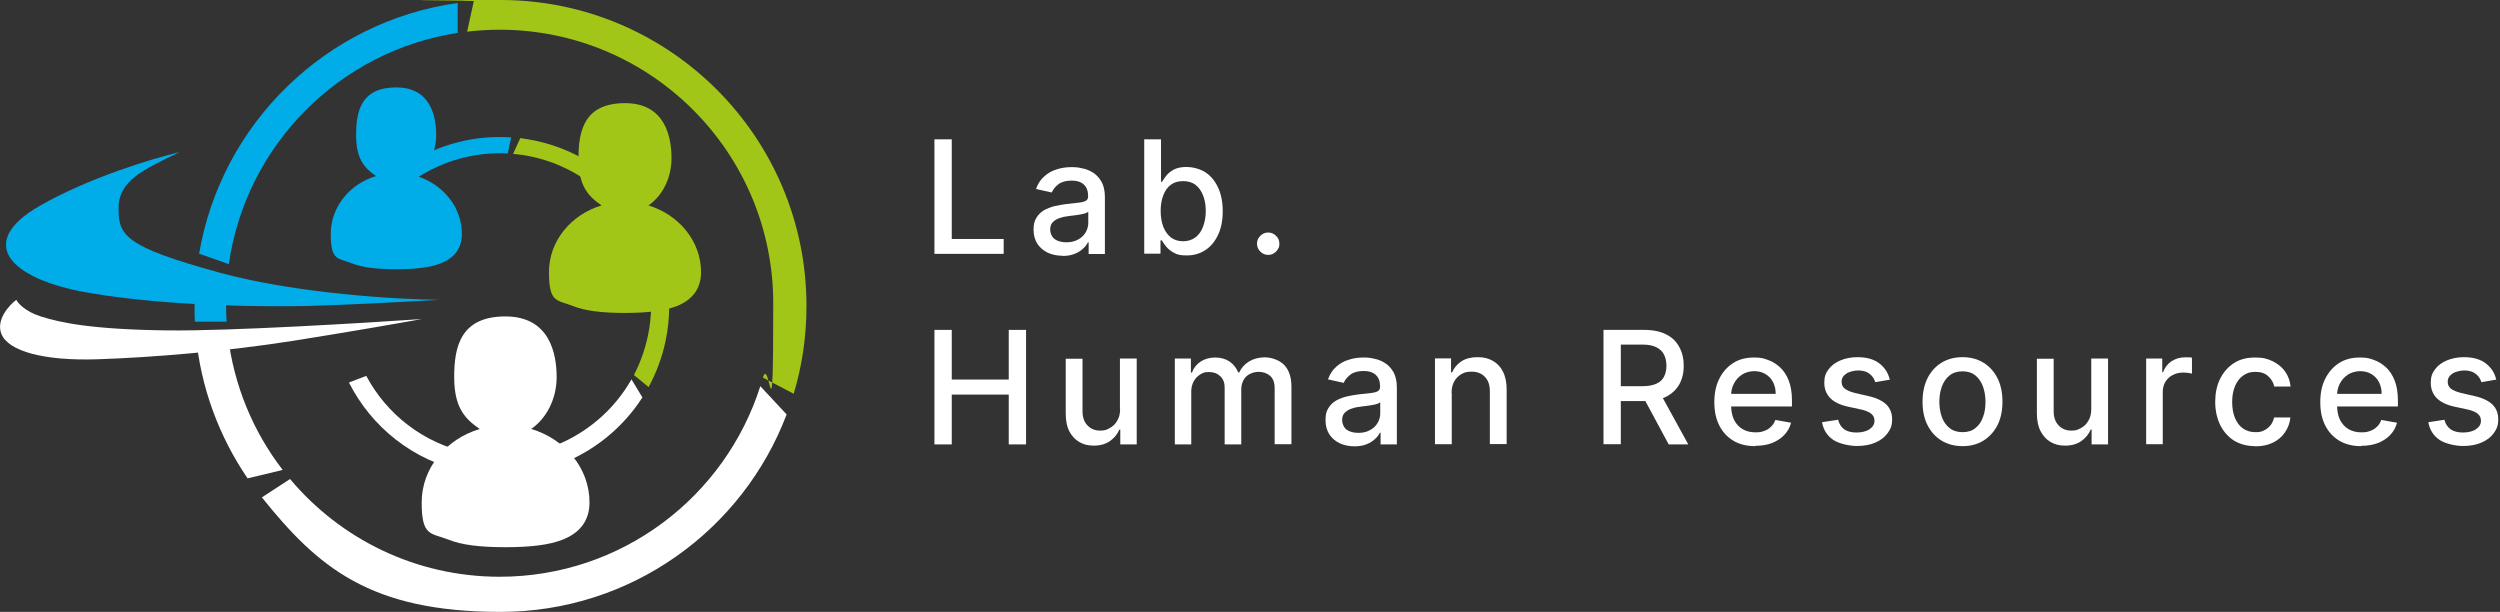
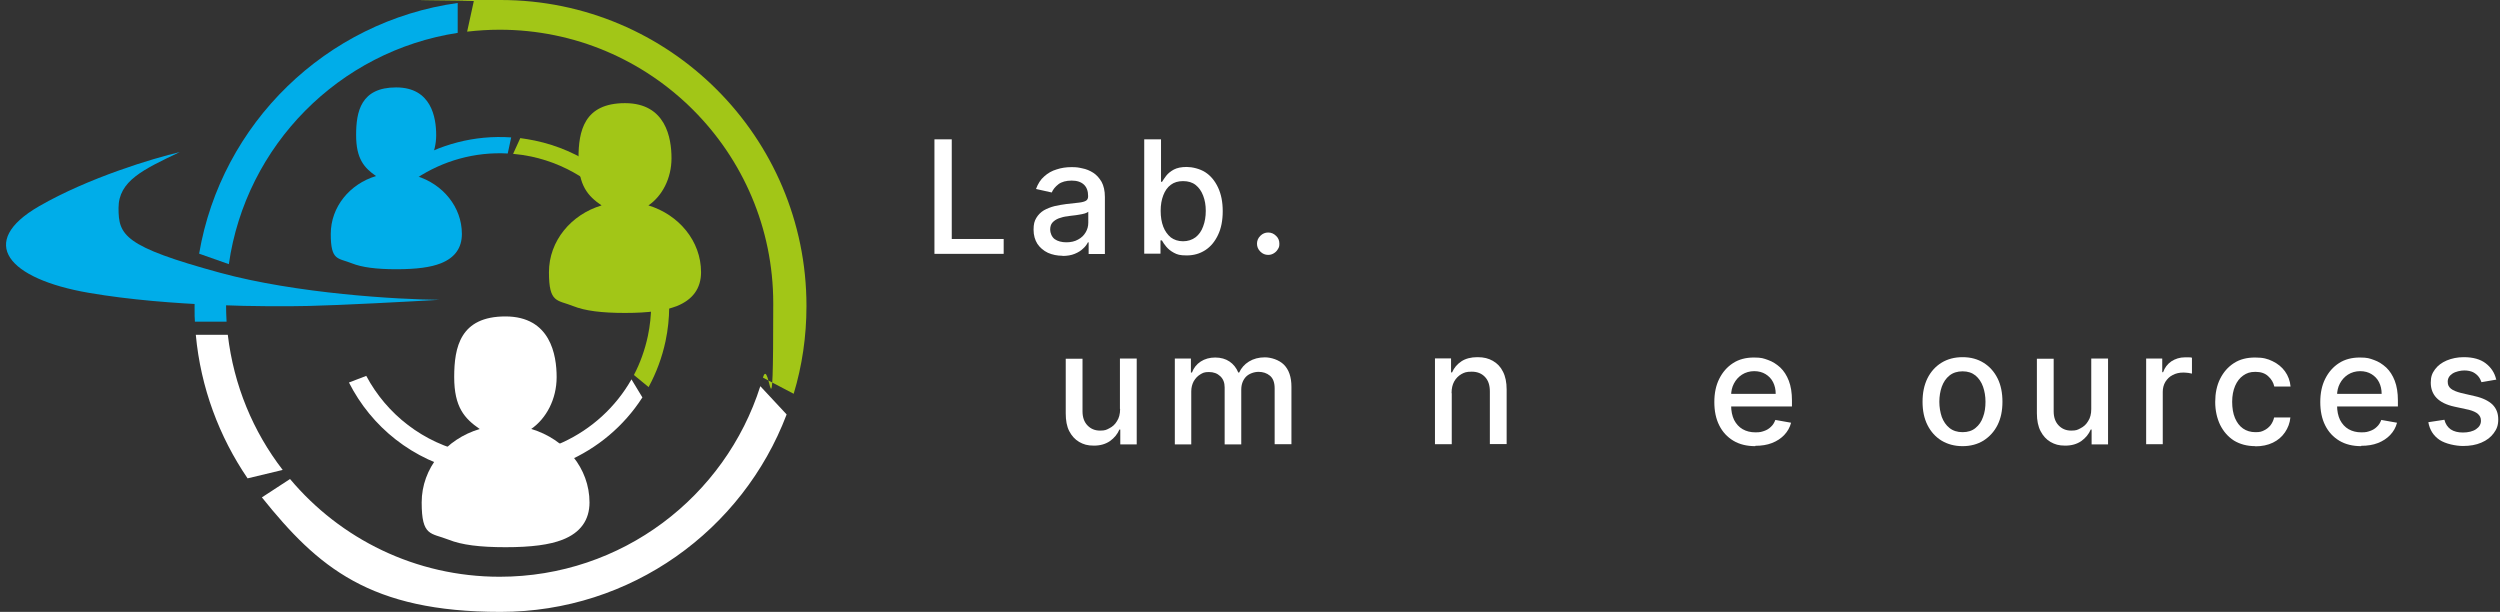
<svg xmlns="http://www.w3.org/2000/svg" width="1430" height="350" viewBox="0 0 1430 350" fill="none">
  <rect x="0" y="0" width="1430" height="350" fill="#333333" stroke="none" />
  <path fill-rule="evenodd" clip-rule="evenodd" d="M111.5 184H129.6C129.4 180.5 129.3 177 129.3 173.5C129.3 170 129.4 166.2 129.7 162.6L112.3 156.4C111.6 162.5 111.3 168.8 111.3 175.1C111.3 181.4 111.3 181.1 111.5 184.1V184Z" fill="#00ADE9" />
  <path fill-rule="evenodd" clip-rule="evenodd" d="M141.7 273.6L161.7 268.8C144.8 246.9 133.7 220.4 130.3 191.5H112C114.8 221.8 125.4 249.8 141.6 273.6H141.7Z" fill="white" />
  <path fill-rule="evenodd" clip-rule="evenodd" d="M449.9 237.2C424.8 303.2 361 350 286.3 350C211.6 350 181.9 324.5 149.8 284.5L165.9 274C194.6 308.2 237.7 329.9 285.8 329.9C355.7 329.9 414.8 284.1 434.9 220.9L449.9 237V237.2Z" fill="white" />
  <path fill-rule="evenodd" clip-rule="evenodd" d="M454 225.2C458.8 209.3 461.3 192.5 461.3 175C461.3 78.4 382.9 0 286.3 0C189.7 0 276.1 0.2 271 0.7L267.2 18.1C273.3 17.4 279.5 17 285.8 17C372.2 17 442.3 87.1 442.3 173.5C442.3 259.9 440.3 202.5 436.4 216L453.9 225.2H454Z" fill="#A2C617" />
  <path fill-rule="evenodd" clip-rule="evenodd" d="M261.799 18.8C193.999 29.2 140.599 83.1 130.899 151.1L113.899 145.1C126.599 70.6 186.499 12.2 261.799 1.7V18.8Z" fill="#00ADE9" />
  <path fill-rule="evenodd" clip-rule="evenodd" d="M367.4 227.4C346.3 260.2 306.4 278.3 266 269.8C236.1 263.5 212.4 244.1 199.6 218.8L209.5 215C221.1 236.8 242 253.5 268 259C305.8 267 343.1 248.9 361.2 217L367.5 227.4H367.4Z" fill="white" />
  <path fill-rule="evenodd" clip-rule="evenodd" d="M371 221.4C375.4 213.3 378.7 204.5 380.7 195.1C391.7 142.8 358.3 91.4 305.9 80.4C303.1 79.8 300.3 79.4 297.6 79L293.5 88C296.9 88.3 300.3 88.8 303.7 89.5C350.5 99.4 380.4 145.3 370.6 192.1C368.9 200.1 366.2 207.6 362.6 214.5L371.1 221.5L371 221.4Z" fill="#A2C617" />
  <path fill-rule="evenodd" clip-rule="evenodd" d="M290.5 87.8C252.6 85.7 217.6 108.8 204.5 144.5L196 139.3C211.4 100.4 250.5 75.7 292.4 78.6L290.4 87.9L290.5 87.8Z" fill="#00ADE9" />
-   <path d="M96.3 189C131.5 189.4 207.6 184.8 241.3 182.5C229.3 184.7 197.7 190.2 167.3 195C129.3 201 86.3 204.5 55.8 205.5C25.3 206.5 4.8 201 0.8 191C-2.4 183 5.1 174.7 9.3 171.5C10.3 173.5 14.5 178.2 23.3 181C34.3 184.5 52.3 188.5 96.3 189Z" fill="white" />
  <path d="M22.299 118C50.699 101.6 87.799 90.5 102.799 87C81.799 97 67.799 103.5 67.799 119C67.799 134.5 70.799 141 125.799 156C169.799 168 227.799 171.3 251.299 171.5C233.999 172.5 194.799 174.6 176.799 175C154.299 175.5 97.299 175.5 50.799 167.5C4.299 159.5 -13.201 138.5 22.299 118Z" fill="#00ADE9" />
  <path d="M238.099 100.7C244.899 96 249.499 87.3 249.499 77.3C249.499 67.3 246.799 50 226.599 50C206.399 50 203.699 63.8 203.699 77.3C203.699 90.8 208.299 96 215.099 100.7C200.099 105.2 189.199 118.3 189.199 133.8C189.199 149.3 193.199 147.4 201.199 150.6C206.999 152.9 215.099 154 226.699 154C238.299 154 246.399 152.9 252.199 150.6C260.199 147.4 264.199 141.8 264.199 133.8C264.199 118.4 253.299 105.3 238.299 100.7H238.099Z" fill="#00ADE9" />
  <path d="M303.799 245.4C312.499 239.4 318.399 228.3 318.399 215.7C318.399 203.1 314.899 181 289.099 181C263.299 181 259.799 198.5 259.799 215.7C259.799 232.9 265.699 239.4 274.399 245.4C255.099 251.1 241.199 267.8 241.199 287.4C241.199 307 246.399 304.7 256.599 308.7C264.099 311.7 274.399 313 289.199 313C303.999 313 314.399 311.6 321.799 308.7C331.999 304.7 337.199 297.5 337.199 287.4C337.199 267.8 323.199 251.2 303.999 245.4H303.799Z" fill="white" />
  <path d="M370.9 117.5C378.8 112.1 384.1 102 384.1 90.5C384.1 79 380.9 59 357.5 59C334.1 59 330.9 74.9 330.9 90.5C330.9 106.1 336.2 112.1 344.1 117.5C326.7 122.7 314 137.8 314 155.7C314 173.6 318.7 171.4 327.9 175.1C334.7 177.8 344.1 179 357.5 179C370.9 179 380.3 177.7 387.1 175.1C396.3 171.4 401 164.9 401 155.7C401 137.9 388.3 122.8 370.9 117.5Z" fill="#A2C617" />
  <path d="M1428.1 217.1L1419.4 218.6C1419 217.5 1418.5 216.4 1417.7 215.4C1416.9 214.4 1415.9 213.6 1414.6 212.9C1413.3 212.3 1411.6 211.9 1409.6 211.9C1407.6 211.9 1404.6 212.5 1402.8 213.7C1401 214.9 1400.1 216.4 1400.1 218.3C1400.1 220.2 1400.7 221.3 1401.9 222.3C1403.1 223.3 1405.1 224.1 1407.8 224.8L1415.6 226.6C1420.1 227.6 1423.5 229.3 1425.7 231.4C1427.9 233.6 1429 236.4 1429 239.9C1429 243.4 1428.1 245.5 1426.4 247.8C1424.7 250.1 1422.4 251.9 1419.3 253.2C1416.3 254.5 1412.8 255.1 1408.8 255.1C1404.8 255.1 1398.8 253.9 1395.4 251.6C1391.9 249.2 1389.8 245.9 1389 241.5L1398.2 240.1C1398.8 242.5 1400 244.3 1401.8 245.6C1403.6 246.8 1405.9 247.4 1408.8 247.4C1411.7 247.4 1414.4 246.8 1416.3 245.5C1418.2 244.2 1419.1 242.6 1419.1 240.7C1419.1 238.8 1418.5 237.9 1417.4 236.8C1416.3 235.8 1414.5 235 1412.2 234.4L1403.9 232.6C1399.3 231.6 1395.9 229.9 1393.7 227.6C1391.5 225.3 1390.4 222.4 1390.4 218.9C1390.4 215.4 1391.2 213.5 1392.8 211.3C1394.4 209.1 1396.7 207.4 1399.5 206.2C1402.4 205 1405.6 204.3 1409.3 204.3C1414.6 204.3 1418.8 205.5 1421.8 207.8C1424.8 210.1 1426.9 213.1 1427.8 217L1428.1 217.1Z" fill="white" />
  <path d="M1350.6 255.2C1345.8 255.2 1341.6 254.2 1338.1 252.1C1334.6 250 1331.9 247.1 1330 243.3C1328.1 239.5 1327.2 235.1 1327.2 230C1327.2 224.9 1328.1 220.5 1330 216.7C1331.9 212.9 1334.5 209.9 1337.9 207.7C1341.3 205.5 1345.3 204.5 1349.8 204.5C1354.3 204.5 1355.3 205 1357.9 205.9C1360.5 206.8 1362.8 208.3 1364.9 210.2C1367 212.2 1368.6 214.7 1369.8 217.8C1371 220.9 1371.6 224.7 1371.6 229.1V232.5H1332.6V225.3H1362.3C1362.3 222.8 1361.8 220.6 1360.8 218.6C1359.8 216.6 1358.3 215.1 1356.5 214C1354.7 212.9 1352.5 212.3 1350 212.3C1347.5 212.3 1345 213 1343 214.3C1341 215.6 1339.5 217.3 1338.4 219.4C1337.3 221.5 1336.8 223.8 1336.8 226.2V231.8C1336.8 235.1 1337.4 237.9 1338.5 240.2C1339.7 242.5 1341.3 244.3 1343.4 245.5C1345.5 246.7 1347.9 247.3 1350.7 247.3C1353.5 247.3 1354.2 247 1355.7 246.5C1357.2 246 1358.5 245.2 1359.6 244.1C1360.7 243.1 1361.5 241.8 1362.1 240.2L1371.1 241.8C1370.4 244.5 1369.1 246.8 1367.2 248.8C1365.3 250.8 1363 252.3 1360.2 253.4C1357.4 254.5 1354.2 255 1350.6 255V255.2Z" fill="white" />
  <path d="M1290.1 255.2C1285.3 255.2 1281.3 254.1 1277.8 252C1274.4 249.8 1271.8 246.8 1269.9 243C1268.1 239.2 1267.1 234.8 1267.1 229.9C1267.1 225 1268 220.5 1269.9 216.7C1271.8 212.9 1274.4 209.9 1277.8 207.7C1281.2 205.5 1285.2 204.5 1289.9 204.5C1294.6 204.5 1297 205.2 1299.9 206.6C1302.8 208 1305.2 209.9 1307 212.4C1308.8 214.9 1309.9 217.8 1310.2 221.1H1300.9C1300.4 218.8 1299.2 216.8 1297.4 215.2C1295.6 213.5 1293.2 212.7 1290.1 212.7C1287 212.7 1285.1 213.4 1283.1 214.8C1281.1 216.2 1279.6 218.2 1278.5 220.7C1277.4 223.3 1276.8 226.3 1276.8 229.8C1276.8 233.3 1277.3 236.5 1278.4 239.1C1279.5 241.7 1281 243.7 1283 245.1C1285 246.5 1287.4 247.2 1290.1 247.2C1292.8 247.2 1293.5 246.9 1295 246.2C1296.5 245.5 1297.7 244.5 1298.7 243.3C1299.7 242 1300.4 240.5 1300.8 238.8H1310.1C1309.8 242 1308.7 244.8 1307 247.3C1305.3 249.8 1303 251.8 1300.1 253.2C1297.2 254.6 1293.9 255.3 1290 255.3L1290.1 255.2Z" fill="white" />
  <path d="M1227.6 254.2V205.1H1236.8V212.9H1237.3C1238.2 210.3 1239.8 208.2 1242 206.7C1244.3 205.2 1246.9 204.4 1249.7 204.4C1252.5 204.4 1251 204.4 1251.8 204.4C1252.6 204.4 1253.3 204.4 1253.8 204.6V213.7C1253.4 213.6 1252.7 213.5 1251.7 213.3C1250.7 213.2 1249.7 213.1 1248.8 213.1C1246.5 213.1 1244.5 213.6 1242.8 214.5C1241 215.4 1239.7 216.7 1238.6 218.4C1237.6 220.1 1237.1 222 1237.1 224.1V254.1H1227.5L1227.6 254.2Z" fill="white" />
  <path d="M1196.2 233.8V205.1H1205.8V254.2H1196.4V245.7H1195.9C1194.8 248.3 1193 250.5 1190.5 252.3C1188 254 1185 254.9 1181.3 254.9C1177.6 254.9 1175.4 254.2 1172.9 252.8C1170.5 251.4 1168.6 249.3 1167.2 246.6C1165.8 243.9 1165.1 240.5 1165.1 236.4V205.2H1174.7V235.3C1174.7 238.6 1175.6 241.3 1177.5 243.3C1179.4 245.3 1181.8 246.3 1184.7 246.3C1187.6 246.3 1188.3 245.9 1190 245C1191.8 244.1 1193.3 242.8 1194.4 240.9C1195.6 239.1 1196.2 236.8 1196.2 234V233.8Z" fill="white" />
  <path d="M1122.6 255.2C1118 255.2 1114 254.1 1110.5 252C1107.1 249.9 1104.4 246.9 1102.5 243.1C1100.6 239.3 1099.7 234.9 1099.7 229.8C1099.7 224.7 1100.6 220.3 1102.5 216.4C1104.4 212.6 1107.1 209.6 1110.5 207.5C1113.9 205.4 1117.9 204.3 1122.6 204.3C1127.3 204.3 1131.2 205.4 1134.6 207.5C1138 209.6 1140.7 212.6 1142.6 216.4C1144.5 220.2 1145.4 224.7 1145.4 229.8C1145.4 234.9 1144.5 239.3 1142.6 243.1C1140.7 246.9 1138 249.8 1134.6 252C1131.2 254.1 1127.2 255.2 1122.6 255.2ZM1122.6 247.2C1125.6 247.2 1128.1 246.4 1130 244.8C1132 243.2 1133.4 241.1 1134.3 238.5C1135.3 235.9 1135.7 233 1135.7 229.8C1135.7 226.6 1135.2 223.8 1134.3 221.2C1133.4 218.6 1131.9 216.4 1130 214.8C1128 213.2 1125.6 212.4 1122.6 212.4C1119.6 212.4 1117.1 213.2 1115.1 214.8C1113.1 216.4 1111.7 218.5 1110.7 221.2C1109.8 223.8 1109.3 226.7 1109.3 229.8C1109.3 232.9 1109.8 235.8 1110.7 238.5C1111.7 241.1 1113.1 243.2 1115.1 244.8C1117.1 246.4 1119.6 247.2 1122.6 247.2Z" fill="white" />
-   <path d="M1081.4 217.1L1072.7 218.6C1072.3 217.5 1071.8 216.4 1071 215.4C1070.2 214.4 1069.2 213.6 1067.9 212.9C1066.6 212.3 1064.9 211.9 1062.9 211.9C1060.9 211.9 1057.9 212.5 1056.1 213.7C1054.3 214.9 1053.4 216.4 1053.4 218.3C1053.4 220.2 1054 221.3 1055.2 222.3C1056.4 223.3 1058.4 224.1 1061.1 224.8L1068.9 226.6C1073.4 227.6 1076.8 229.3 1079 231.4C1081.2 233.6 1082.3 236.4 1082.3 239.9C1082.3 243.4 1081.4 245.5 1079.7 247.8C1078 250.1 1075.7 251.9 1072.6 253.2C1069.6 254.5 1066.1 255.1 1062.1 255.1C1058.1 255.1 1052.1 253.9 1048.6 251.6C1045.1 249.2 1043 245.9 1042.2 241.5L1051.4 240.1C1052 242.5 1053.2 244.3 1054.9 245.6C1056.7 246.8 1059 247.4 1061.9 247.4C1064.8 247.4 1067.5 246.8 1069.4 245.5C1071.3 244.2 1072.2 242.6 1072.2 240.7C1072.2 238.8 1071.6 237.9 1070.5 236.8C1069.4 235.8 1067.6 235 1065.3 234.4L1057 232.6C1052.4 231.6 1049 229.9 1046.8 227.6C1044.6 225.3 1043.5 222.4 1043.5 218.9C1043.5 215.4 1044.3 213.5 1045.9 211.3C1047.5 209.1 1049.8 207.4 1052.6 206.2C1055.4 205 1058.7 204.3 1062.4 204.3C1067.7 204.3 1071.9 205.5 1074.9 207.8C1077.9 210.1 1080 213.1 1080.9 217L1081.4 217.1Z" fill="white" />
  <path d="M1004 255.2C999.2 255.2 995 254.2 991.5 252.1C988 250 985.3 247.1 983.4 243.3C981.5 239.5 980.6 235.1 980.6 230C980.6 224.9 981.5 220.5 983.4 216.7C985.3 212.9 987.9 209.9 991.3 207.7C994.7 205.5 998.7 204.5 1003.2 204.5C1007.7 204.5 1008.7 205 1011.3 205.9C1013.9 206.8 1016.2 208.3 1018.3 210.2C1020.4 212.2 1022 214.7 1023.2 217.8C1024.4 220.9 1025 224.7 1025 229.1V232.5H986V225.3H1015.7C1015.7 222.8 1015.2 220.6 1014.2 218.6C1013.2 216.6 1011.7 215.1 1009.9 214C1008.1 212.9 1005.9 212.3 1003.4 212.3C1000.9 212.3 998.4 213 996.4 214.3C994.4 215.6 992.9 217.3 991.8 219.4C990.7 221.5 990.2 223.8 990.2 226.2V231.8C990.2 235.1 990.8 237.9 991.9 240.2C993.1 242.5 994.7 244.3 996.8 245.5C998.9 246.7 1001.3 247.3 1004.1 247.3C1006.9 247.3 1007.6 247 1009.1 246.5C1010.6 246 1011.9 245.2 1013 244.1C1014.1 243.1 1014.9 241.8 1015.5 240.2L1024.5 241.8C1023.8 244.5 1022.5 246.8 1020.6 248.8C1018.7 250.8 1016.4 252.3 1013.6 253.4C1010.8 254.5 1007.6 255 1004.1 255L1004 255.2Z" fill="white" />
-   <path d="M917.2 254.2V188.7H940.5C945.6 188.7 949.8 189.6 953.1 191.3C956.5 193 959 195.5 960.6 198.6C962.3 201.7 963.1 205.2 963.1 209.2C963.1 213.2 962.3 216.7 960.6 219.8C958.9 222.8 956.4 225.2 953.1 226.9C949.8 228.6 945.5 229.4 940.5 229.4H922.8V220.9H939.6C942.8 220.9 945.4 220.4 947.4 219.5C949.4 218.6 950.9 217.3 951.8 215.5C952.7 213.8 953.2 211.7 953.2 209.2C953.2 206.7 952.7 204.6 951.8 202.8C950.9 201 949.4 199.6 947.4 198.6C945.4 197.6 942.8 197.1 939.5 197.1H927.1V254.1H917.2V254.2ZM949.5 224.7L965.7 254.2H954.5L938.6 224.7H949.5Z" fill="white" />
  <path d="M830.4 225V254.1H820.8V205H830V213H830.6C831.7 210.4 833.5 208.3 835.9 206.7C838.3 205.1 841.4 204.3 845.1 204.3C848.8 204.3 851.4 205 853.9 206.4C856.4 207.8 858.4 209.9 859.7 212.6C861.1 215.3 861.8 218.7 861.8 222.8V254H852.2V223.9C852.2 220.3 851.3 217.6 849.4 215.6C847.5 213.6 845 212.6 841.8 212.6C838.6 212.6 837.6 213.1 835.9 214C834.2 215 832.8 216.4 831.8 218.2C830.8 220 830.3 222.2 830.3 224.8L830.4 225Z" fill="white" />
-   <path d="M774.8 255.3C771.7 255.3 768.9 254.7 766.4 253.6C763.9 252.4 761.9 250.7 760.4 248.5C759 246.3 758.2 243.6 758.2 240.3C758.2 237 758.7 235.3 759.8 233.5C760.9 231.7 762.3 230.3 764.1 229.2C765.9 228.2 767.9 227.4 770.2 226.8C772.4 226.3 774.7 225.9 777 225.6C779.9 225.3 782.3 225 784.2 224.8C786 224.6 787.4 224.2 788.2 223.7C789 223.2 789.4 222.4 789.4 221.2V221C789.4 218.2 788.6 216 787 214.5C785.4 213 783.1 212.2 780 212.2C776.9 212.2 774.2 212.9 772.4 214.3C770.6 215.7 769.3 217.3 768.6 219L759.6 217C760.7 214 762.2 211.6 764.3 209.8C766.4 207.9 768.7 206.6 771.4 205.8C774.1 204.9 776.9 204.5 779.9 204.5C782.9 204.5 783.9 204.7 786.1 205.2C788.3 205.6 790.4 206.5 792.3 207.7C794.2 208.9 795.8 210.7 797.1 212.9C798.3 215.1 799 218 799 221.6V254.2H789.7V247.5H789.3C788.7 248.7 787.8 250 786.5 251.1C785.3 252.3 783.7 253.3 781.7 254.1C779.8 254.9 777.4 255.3 774.7 255.3H774.8ZM776.9 247.6C779.5 247.6 781.8 247.1 783.7 246C785.6 245 787 243.6 788 241.9C789 240.2 789.5 238.4 789.5 236.4V230.1C789.2 230.4 788.5 230.8 787.5 231.1C786.5 231.4 785.4 231.6 784.2 231.8C783 232 781.8 232.2 780.6 232.3C779.4 232.4 778.4 232.6 777.7 232.7C775.8 232.9 774.2 233.3 772.6 233.9C771.1 234.5 769.9 235.3 769 236.3C768.1 237.3 767.7 238.7 767.7 240.4C767.7 242.1 768.6 244.6 770.3 245.8C772 247 774.3 247.6 777 247.6H776.9Z" fill="white" />
  <path d="M672 254.2V205.1H681.2V213.1H681.8C682.8 210.4 684.5 208.3 686.8 206.8C689.1 205.3 691.9 204.5 695.1 204.5C698.3 204.5 701.1 205.3 703.3 206.8C705.5 208.3 707.2 210.4 708.3 213.1H708.8C710 210.5 711.8 208.4 714.4 206.8C717 205.2 720 204.4 723.5 204.4C727 204.4 731.6 205.8 734.4 208.6C737.2 211.4 738.7 215.6 738.7 221.2V254.1H729.1V222.1C729.1 218.8 728.2 216.4 726.4 214.9C724.6 213.4 722.4 212.7 719.9 212.7C717.4 212.7 714.4 213.7 712.6 215.6C710.9 217.5 710 219.9 710 222.9V254.2H700.5V221.6C700.5 218.9 699.7 216.8 698 215.2C696.3 213.6 694.2 212.8 691.5 212.8C688.8 212.8 688 213.3 686.5 214.2C685 215.1 683.8 216.4 682.8 218.1C681.9 219.8 681.4 221.7 681.4 223.9V254.2H671.8H672Z" fill="white" />
  <path d="M640.6 233.8V205.1H650.2V254.2H640.8V245.7H640.3C639.2 248.3 637.4 250.5 634.9 252.3C632.4 254 629.4 254.9 625.7 254.9C622 254.9 619.8 254.2 617.3 252.8C614.9 251.4 613 249.3 611.6 246.6C610.2 243.9 609.6 240.5 609.6 236.4V205.2H619.2V235.3C619.2 238.6 620.1 241.3 622 243.3C623.9 245.3 626.3 246.3 629.2 246.3C632.1 246.3 632.8 245.9 634.5 245C636.3 244.1 637.8 242.8 638.9 240.9C640.1 239.1 640.7 236.8 640.7 234L640.6 233.8Z" fill="white" />
-   <path d="M534.5 254.2V188.7H544.4V217.1H577V188.7H586.9V254.2H577V225.7H544.4V254.2H534.5Z" fill="white" />
  <path d="M725.4 145.8C723.7 145.8 722.2 145.2 720.9 143.9C719.6 142.6 719 141.1 719 139.4C719 137.7 719.6 136.2 720.9 134.9C722.2 133.6 723.7 133 725.4 133C727.1 133 728.6 133.6 729.9 134.9C731.2 136.1 731.8 137.6 731.8 139.4C731.8 141.2 731.5 141.6 730.9 142.6C730.3 143.6 729.6 144.3 728.6 144.9C727.6 145.5 726.6 145.8 725.4 145.8Z" fill="white" />
  <path d="M654.5 145.2V79.7H664.1V104H664.7C665.3 103 666.1 101.8 667.1 100.5C668.1 99.2 669.6 98 671.4 97C673.3 96 675.7 95.5 678.8 95.5C681.9 95.5 686.3 96.5 689.4 98.5C692.5 100.5 694.9 103.4 696.7 107.2C698.5 111 699.4 115.5 699.4 120.8C699.4 126.1 698.5 130.7 696.7 134.4C694.9 138.2 692.5 141.1 689.4 143.1C686.3 145.1 682.8 146.1 678.8 146.1C674.8 146.1 673.4 145.6 671.5 144.6C669.6 143.6 668.2 142.4 667.1 141.1C666 139.8 665.2 138.6 664.6 137.5H663.8V145.1H654.5V145.2ZM663.9 120.6C663.9 124.1 664.4 127.1 665.4 129.7C666.4 132.3 667.9 134.3 669.7 135.8C671.6 137.2 673.9 138 676.7 138C679.5 138 681.9 137.2 683.9 135.7C685.8 134.2 687.3 132.1 688.2 129.5C689.2 126.9 689.7 123.9 689.7 120.6C689.7 117.3 689.2 114.5 688.2 111.9C687.2 109.3 685.8 107.3 683.9 105.8C682 104.3 679.6 103.6 676.7 103.6C673.8 103.6 671.6 104.3 669.7 105.7C667.8 107.1 666.4 109.1 665.4 111.7C664.4 114.3 663.9 117.2 663.9 120.6Z" fill="white" />
  <path d="M607.8 146.3C604.7 146.3 601.9 145.7 599.4 144.6C596.9 143.4 594.9 141.7 593.4 139.5C592 137.3 591.2 134.6 591.2 131.4C591.2 128.2 591.7 126.4 592.8 124.6C593.9 122.8 595.3 121.4 597.1 120.3C598.9 119.3 600.9 118.5 603.2 117.9C605.4 117.4 607.7 117 610 116.7C612.9 116.4 615.3 116.1 617.2 115.9C619 115.7 620.4 115.3 621.2 114.8C622 114.3 622.4 113.5 622.4 112.3V112.1C622.4 109.3 621.6 107.1 620 105.6C618.4 104.1 616.1 103.3 613 103.3C609.9 103.3 607.2 104 605.4 105.4C603.6 106.8 602.3 108.4 601.6 110.1L592.6 108.1C593.7 105.1 595.2 102.7 597.3 100.9C599.4 99 601.7 97.7 604.4 96.9C607.1 96 609.9 95.6 612.9 95.6C615.9 95.6 616.9 95.8 619.1 96.3C621.3 96.7 623.4 97.6 625.3 98.8C627.2 100 628.8 101.8 630.1 104C631.3 106.2 632 109.1 632 112.7V145.3H622.7V138.6H622.3C621.7 139.8 620.8 141.1 619.5 142.2C618.3 143.4 616.7 144.4 614.7 145.2C612.8 146 610.4 146.4 607.7 146.4L607.8 146.3ZM609.9 138.6C612.5 138.6 614.8 138.1 616.7 137C618.6 136 620 134.6 621 132.9C622 131.2 622.5 129.4 622.5 127.4V121.1C622.2 121.4 621.5 121.8 620.5 122.1C619.5 122.4 618.4 122.6 617.2 122.8C616 123 614.8 123.2 613.6 123.3C612.4 123.4 611.4 123.6 610.7 123.7C608.8 123.9 607.2 124.3 605.6 124.9C604.1 125.5 602.9 126.3 602 127.3C601.1 128.3 600.7 129.7 600.7 131.4C600.7 133.1 601.6 135.6 603.3 136.8C605 138 607.3 138.6 610 138.6H609.9Z" fill="white" />
  <path d="M534.5 145.2V79.7H544.4V136.7H574.1V145.2H534.6H534.5Z" fill="white" />
</svg>